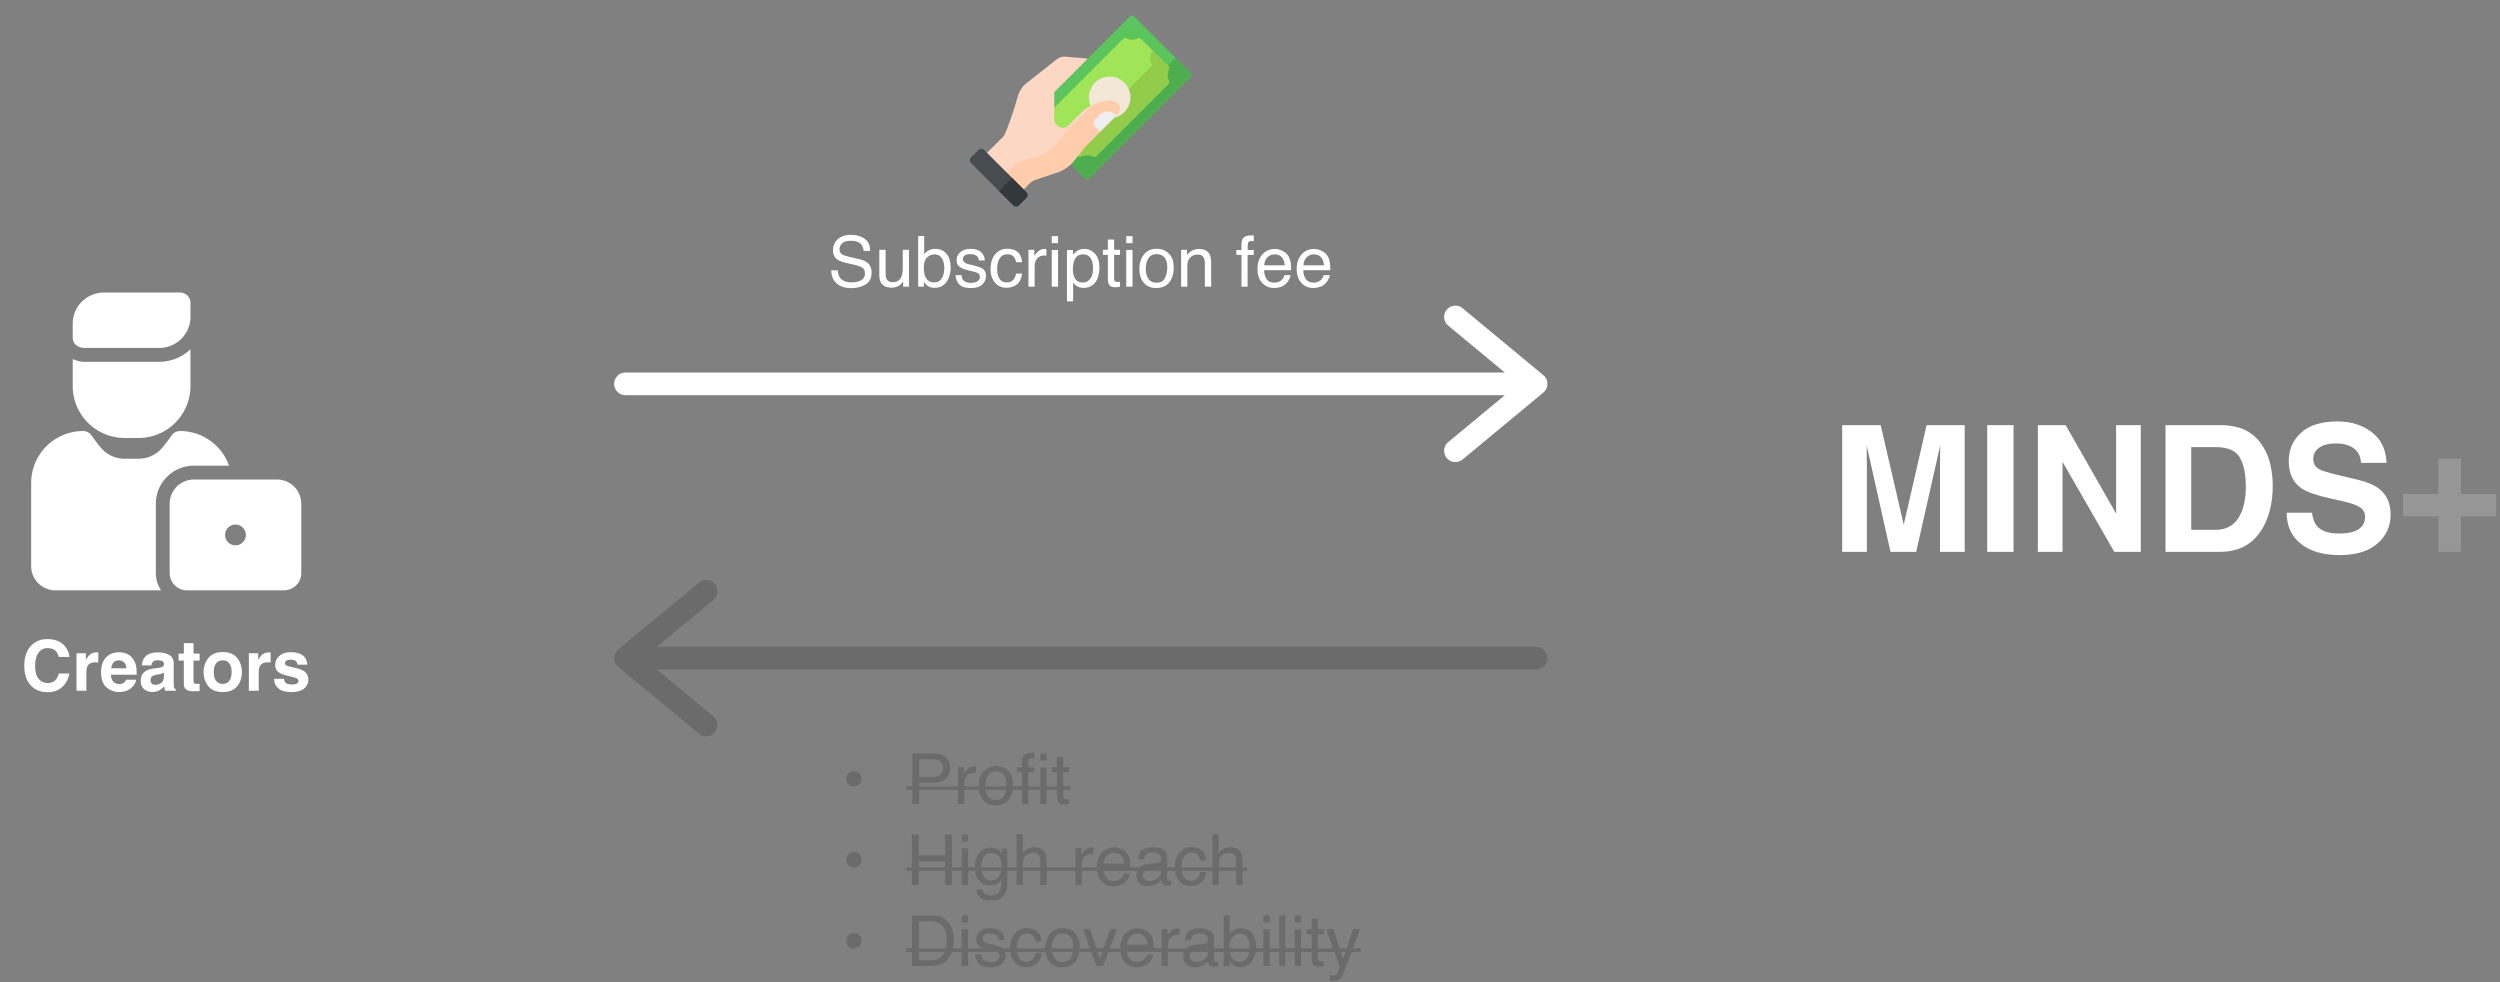
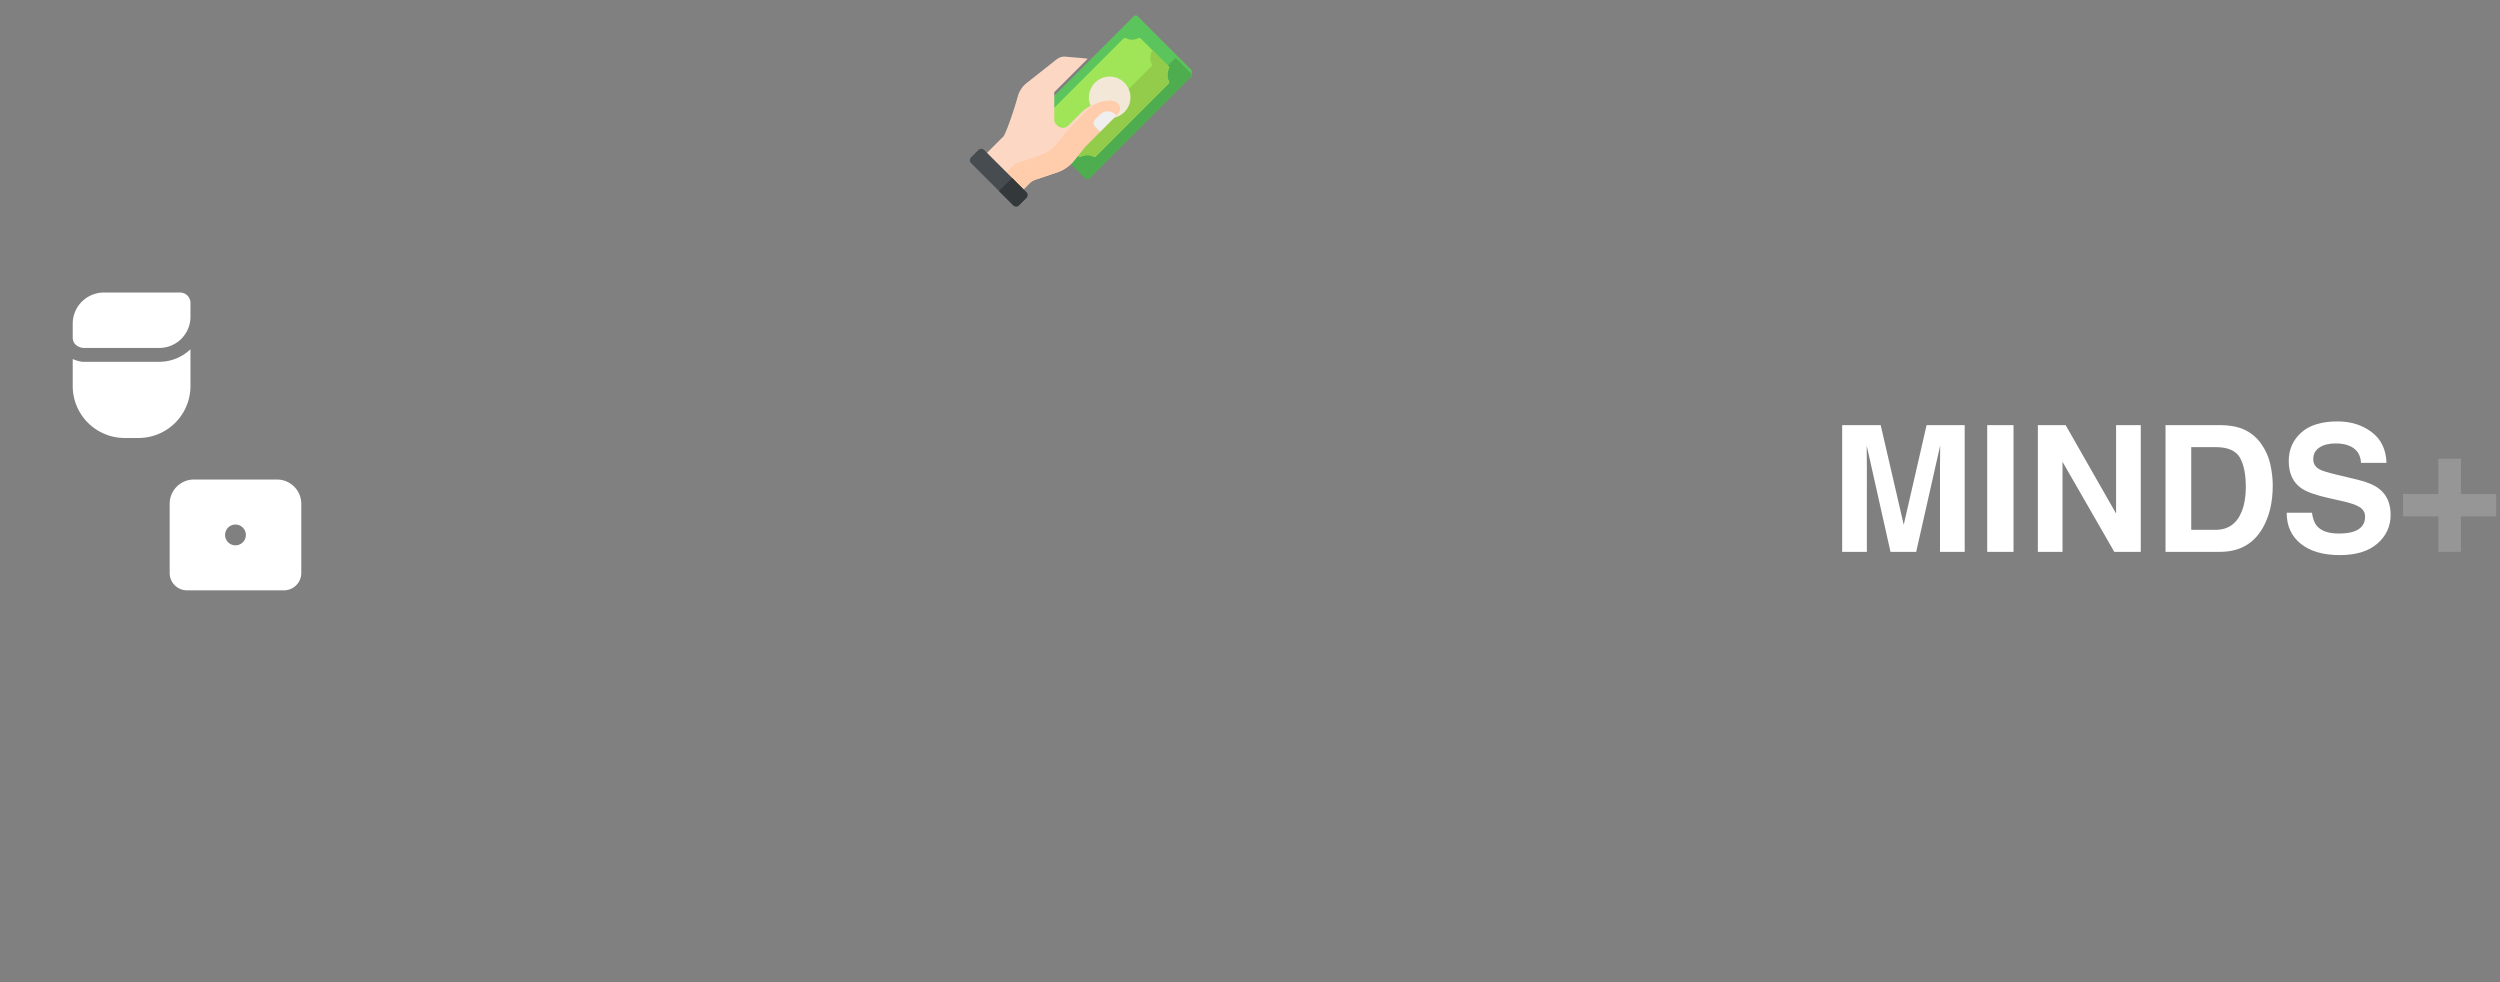
<svg xmlns="http://www.w3.org/2000/svg" width="7099" height="2789" fill="none">
  <rect width="100%" height="100%" fill="#808080" stroke="none" />
  <path fill="#fff" fill-rule="evenodd" d="M855.501 1430.5c0-38-30.798-68.83-68.834-68.83h-236c-38.035 0-68.833 30.83-68.833 68.83v196.67c0 27.14 22.027 49.16 49.167 49.16h275.333c27.14 0 49.167-22.02 49.167-49.16V1430.5zm-186.834 59c16.284 0 29.5 13.22 29.5 29.5s-13.216 29.5-29.5 29.5-29.5-13.22-29.5-29.5 13.216-29.5 29.5-29.5zM540.833 860.167c0-16.284-13.216-29.5-29.5-29.5H295a88.479 88.479 0 0 0-62.579 25.92 88.48 88.48 0 0 0-25.921 62.58v38.782C206.5 985.601 236 988 236 988h216.333a88.48 88.48 0 0 0 62.58-25.921 88.479 88.479 0 0 0 25.92-62.579v-39.333zm0 131.57c-23.796 22.813-55.499 35.593-88.5 35.593H236c-1.062 0-2.124-.04-3.186-.11 0 0-12.351-1.26-26.314-7.75v76.7a147.59 147.59 0 0 0 43.188 104.31c27.691 27.65 65.175 43.19 104.312 43.19h39.333c39.137 0 76.622-15.54 104.312-43.19a147.586 147.586 0 0 0 43.188-104.31V991.737z" clip-rule="evenodd" />
-   <path fill="#fff" fill-rule="evenodd" d="M457.407 1676.33c-9.4-14.08-14.907-30.95-14.907-49.16V1430.5c0-59.75 48.419-108.17 108.167-108.17h99.71c-7.238-20.53-19.038-39.41-34.732-55.14-27.69-27.65-65.175-43.19-104.312-43.19a29.492 29.492 0 0 0-24.19 12.63s-19.824 28.71-31.23 40.12a88.516 88.516 0 0 1-62.58 25.92H354a88.512 88.512 0 0 1-62.579-25.92c-11.407-11.41-31.231-40.12-31.231-40.12A29.49 29.49 0 0 0 236 1224c-39.137 0-76.621 15.54-104.312 43.19-27.651 27.69-43.188 65.17-43.188 104.31v236c0 38.04 30.837 68.83 68.833 68.83h300.074z" clip-rule="evenodd" />
-   <path fill="#fff" d="M176.797 1950.76c-10.742 9.83-24.479 14.74-41.211 14.74-20.703 0-36.98-6.64-48.828-19.92-11.85-13.34-17.774-31.64-17.774-54.88 0-25.13 6.739-44.5 20.215-58.11 11.719-11.85 26.628-17.77 44.727-17.77 24.219 0 41.927 7.94 53.125 23.83 6.185 8.92 9.505 17.87 9.961 26.85h-30.078c-1.954-6.9-4.46-12.11-7.52-15.62-5.469-6.25-13.574-9.38-24.316-9.38-10.938 0-19.564 4.43-25.879 13.29-6.315 8.78-9.473 21.25-9.473 37.4 0 16.14 3.32 28.25 9.961 36.33 6.706 8 15.202 12.01 25.488 12.01 10.547 0 18.588-3.45 24.121-10.35 3.06-3.72 5.599-9.28 7.618-16.7h29.785c-2.604 15.69-9.245 28.45-19.922 38.28zm94.238-70.02c-11.198 0-18.717 3.64-22.558 10.94-2.149 4.1-3.223 10.41-3.223 18.94v50.88h-28.027v-106.45h26.562v18.56c4.297-7.1 8.04-11.95 11.231-14.55 5.208-4.36 11.979-6.54 20.312-6.54.521 0 .944.03 1.27.09.39 0 1.204.04 2.441.1v28.52a68.56 68.56 0 0 0-4.688-.39 66.78 66.78 0 0 0-3.32-.1zm115.527 49.51c-.716 6.32-4.003 12.73-9.863 19.24-9.114 10.35-21.875 15.53-38.281 15.53-13.542 0-25.488-4.37-35.84-13.09-10.351-8.72-15.527-22.92-15.527-42.58 0-18.42 4.655-32.55 13.965-42.38 9.375-9.83 21.517-14.75 36.425-14.75 8.855 0 16.83 1.66 23.926 4.98 7.097 3.32 12.956 8.56 17.578 15.73 4.167 6.31 6.869 13.64 8.106 21.97.716 4.88 1.009 11.91.879 21.09h-72.852c.391 10.68 3.744 18.17 10.059 22.46 3.841 2.67 8.463 4.01 13.867 4.01 5.729 0 10.384-1.63 13.965-4.89 1.953-1.75 3.678-4.19 5.176-7.32h28.417zm-27.539-32.62c-.455-7.35-2.701-12.92-6.738-16.7-3.971-3.84-8.919-5.76-14.844-5.76-6.445 0-11.458 2.02-15.039 6.06-3.515 4.03-5.729 9.5-6.64 16.4h43.261zm51.758-31.05c7.357-9.38 19.987-14.06 37.891-14.06 11.654 0 22.005 2.31 31.055 6.93 9.049 4.62 13.574 13.35 13.574 26.17v48.83c0 3.38.065 7.49.195 12.3.195 3.65.749 6.12 1.66 7.43.912 1.3 2.279 2.37 4.102 3.22v4.1h-30.274c-.846-2.15-1.432-4.17-1.757-6.05-.326-1.89-.586-4.04-.782-6.45-3.841 4.17-8.268 7.71-13.281 10.64-5.99 3.46-12.76 5.18-20.312 5.18-9.636 0-17.611-2.73-23.926-8.2-6.25-5.54-9.375-13.35-9.375-23.44 0-13.09 5.045-22.56 15.137-28.42 5.533-3.19 13.671-5.47 24.414-6.83l9.472-1.18c5.143-.65 8.822-1.46 11.035-2.44 3.972-1.69 5.957-4.33 5.957-7.91 0-4.36-1.53-7.35-4.589-8.98-2.995-1.69-7.422-2.54-13.282-2.54-6.575 0-11.23 1.63-13.965 4.88-1.953 2.41-3.255 5.67-3.906 9.77h-26.855c.586-9.31 3.19-16.96 7.812-22.95zm20.703 74.8c2.605 2.15 5.795 3.23 9.571 3.23 5.989 0 11.491-1.76 16.504-5.28 5.078-3.51 7.714-9.93 7.91-19.24v-10.35a32.213 32.213 0 0 1-5.371 2.74c-1.758.65-4.2 1.27-7.325 1.85l-6.25 1.17c-5.859 1.05-10.058 2.32-12.597 3.81-4.297 2.54-6.446 6.48-6.446 11.82 0 4.75 1.335 8.17 4.004 10.25zm135.352.3v20.8l-13.184.48c-13.151.46-22.135-1.82-26.953-6.83-3.125-3.19-4.687-8.11-4.687-14.75v-65.52h-14.844v-19.83h14.844v-29.69h27.539v29.69h17.285v19.83h-17.285v56.25c0 4.36.553 7.09 1.66 8.2 1.107 1.04 4.492 1.56 10.156 1.56h2.637c.976-.06 1.92-.13 2.832-.19zm106.641-73.15c8.984 11.26 13.476 24.58 13.476 39.94 0 15.63-4.492 29.01-13.476 40.14-8.985 11.07-22.624 16.6-40.918 16.6-18.295 0-31.934-5.53-40.918-16.6-8.985-11.13-13.477-24.51-13.477-40.14 0-15.36 4.492-28.68 13.477-39.94 8.984-11.26 22.623-16.89 40.918-16.89 18.294 0 31.933 5.63 40.918 16.89zm-41.016 6.64c-8.138 0-14.421 2.9-18.848 8.69-4.362 5.73-6.543 13.94-6.543 24.61 0 10.68 2.181 18.92 6.543 24.71 4.427 5.79 10.71 8.69 18.848 8.69 8.138 0 14.388-2.9 18.75-8.69 4.362-5.79 6.543-14.03 6.543-24.71 0-10.67-2.181-18.88-6.543-24.61-4.362-5.79-10.612-8.69-18.75-8.69zm128.027 5.57c-11.198 0-18.717 3.64-22.558 10.94-2.149 4.1-3.223 10.41-3.223 18.94v50.88H706.68v-106.45h26.562v18.56c4.297-7.1 8.041-11.95 11.231-14.55 5.208-4.36 11.979-6.54 20.312-6.54.521 0 .944.03 1.27.09.39 0 1.204.04 2.441.1v28.52c-1.758-.2-3.32-.33-4.687-.39-1.368-.07-2.474-.1-3.321-.1zm97.754-20.8c8.334 5.34 13.119 14.52 14.356 27.54h-27.832c-.391-3.58-1.4-6.42-3.028-8.5-3.06-3.78-8.268-5.66-15.625-5.66-6.054 0-10.384.94-12.988 2.83-2.539 1.89-3.809 4.1-3.809 6.64 0 3.19 1.368 5.5 4.102 6.93 2.734 1.5 12.402 4.07 29.004 7.72 11.068 2.6 19.368 6.54 24.902 11.81 5.469 5.34 8.203 12.02 8.203 20.02 0 10.55-3.938 19.18-11.816 25.88-7.813 6.64-19.922 9.96-36.328 9.96-16.732 0-29.102-3.51-37.11-10.54-7.942-7.1-11.914-16.12-11.914-27.05h28.223c.586 4.94 1.856 8.46 3.809 10.54 3.45 3.71 9.83 5.57 19.14 5.57 5.469 0 9.798-.81 12.989-2.44 3.255-1.63 4.882-4.07 4.882-7.33 0-3.12-1.302-5.5-3.906-7.13-2.604-1.62-12.272-4.42-29.004-8.39-12.044-3-20.54-6.74-25.488-11.23-4.948-4.43-7.422-10.81-7.422-19.15 0-9.83 3.841-18.26 11.523-25.29 7.748-7.09 18.62-10.64 32.618-10.64 13.281 0 24.121 2.63 32.519 7.91z" />
  <g clip-path="url(#a)">
-     <path fill="#5CC45C" d="m3381.9 217.952-289.49 289.486a7.175 7.175 0 0 1-10.15 0l-162.07-162.069a7.17 7.17 0 0 1 0-10.155l289.48-289.486a7.187 7.187 0 0 1 10.16 0l162.07 162.069a7.188 7.188 0 0 1 0 10.155z" />
+     <path fill="#5CC45C" d="m3381.9 217.952-289.49 289.486l-162.07-162.069a7.17 7.17 0 0 1 0-10.155l289.48-289.486a7.187 7.187 0 0 1 10.16 0l162.07 162.069a7.188 7.188 0 0 1 0 10.155z" />
    <path fill="#4EAD4E" d="m3381.9 207.797-43.66-43.657-299.64 299.641 43.66 43.657a7.175 7.175 0 0 0 10.15 0l289.49-289.486a7.188 7.188 0 0 0 0-10.155z" />
    <path fill="#A0E557" d="M2982.4 359.088c6.31-11.686 6.31-25.905 0-37.592-.85-1.569-.61-3.5.65-4.761l208.14-208.14c1.27-1.261 3.2-1.506 4.77-.657 11.68 6.316 25.9 6.316 37.59-.001 1.57-.848 3.5-.603 4.76.657l80.72 80.722c1.26 1.261 1.51 3.192.66 4.761-6.32 11.687-6.32 25.905 0 37.592.85 1.569.6 3.499-.66 4.761l-208.14 208.141c-1.26 1.261-3.19 1.506-4.76.658-11.69-6.316-25.91-6.316-37.59 0-1.57.848-3.5.603-4.76-.658l-80.73-80.723c-1.26-1.261-1.5-3.193-.65-4.76z" />
    <path fill="#93CC4A" d="M3319.69 231.669c-6.32-11.687-6.32-25.905 0-37.592.84-1.569.6-3.5-.66-4.761l-46.48-46.48c-8.35 12.968-8.35 29.783 0 42.751l-212.51 212.504c-12.96-8.349-29.78-8.347-42.75 0l46.48 46.48c1.27 1.261 3.2 1.505 4.77.657 11.68-6.315 25.9-6.316 37.59.001 1.57.848 3.5.603 4.76-.658l208.14-208.141c1.26-1.26 1.5-3.192.66-4.761z" />
    <path fill="#F3E8D7" d="M3192.79 318.325c23.05-23.056 23.05-60.436 0-83.492-23.06-23.055-60.44-23.055-83.49 0-23.06 23.056-23.06 60.436 0 83.492 23.05 23.055 60.43 23.055 83.49 0z" />
    <path fill="#FCD7C3" d="m3081.03 416.775 89.08-89.073c10.26-10.264 14.62-22.542 4.36-32.807-16.18-20.09-75.23-3.979-103.25 24.035-13.58 13.582-29.01 29.01-37.51 37.517-4.16 4.162-9.8 6.499-15.75 6.499h-.31c-9.83 0-21.34-9.516-23.87-19.012l-.01-82.306 14.7-14.698 16.15-16.148 64.14-64.137c-26.39-2.957-52.63-4.557-62.81-5.776-11.31-1.356-20.96 3.715-29.75 10.979l-82.1 64.777a73.328 73.328 0 0 0-23.95 37.002c-8.96 32.469-27.84 89.904-39.83 112.744l-59.86 59.865 103.64 103.642 28.83-28.825a45.365 45.365 0 0 1 19.47-11.511l60.2-20.271a104.287 104.287 0 0 0 47.96-33.959l30.47-38.537z" />
    <path fill="#FFCDAC" d="m3050.56 455.312 30.47-38.536 89.08-89.073c10.26-10.264 14.62-22.542 4.36-32.806-5.95-7.386-17.69-9.877-31.55-8.685-20.31 1.746-39.23 11.029-53.64 25.44l-56.69 56.685-30.47 38.536a104.238 104.238 0 0 1-47.96 33.96l-60.2 20.27a45.375 45.375 0 0 0-19.47 11.511l-28.83 28.825 48.44 48.439 28.83-28.825a45.365 45.365 0 0 1 19.47-11.511l60.2-20.271a104.302 104.302 0 0 0 47.96-33.959z" />
    <path fill="#464C50" d="m2877.29 583.042-119.96-119.958c-4.44-4.445-4.44-11.652 0-16.098l21.11-21.11c4.45-4.445 11.66-4.445 16.1 0l119.96 119.957c4.45 4.446 4.45 11.653 0 16.099l-21.11 21.108c-4.45 4.447-11.65 4.447-16.1.002z" />
    <path fill="#33393A" d="m2914.5 545.833-40.69-40.685-37.2 37.208 40.68 40.686c4.45 4.445 11.65 4.445 16.1 0l21.11-21.109c4.44-4.446 4.44-11.654 0-16.1z" />
    <path fill="#EFEFEF" d="M3166.58 324.929c-11.82-11.822-30.98-11.822-42.8 0l-13.45 13.449c-6.09 6.085-6.09 15.951 0 22.037l13.53 13.533 45.87-45.872-3.15-3.147z" />
  </g>
-   <path fill="#fff" d="M2378.93 767.711c.46 8.138 2.38 14.746 5.76 19.824 6.45 9.505 17.81 14.258 34.08 14.258 7.3 0 13.94-1.042 19.93-3.125 11.58-4.036 17.38-11.263 17.38-21.68 0-7.812-2.44-13.379-7.33-16.699-4.94-3.255-12.69-6.087-23.24-8.496l-19.43-4.395c-12.7-2.864-21.68-6.022-26.96-9.472-9.11-5.99-13.67-14.942-13.67-26.856 0-12.89 4.46-23.47 13.38-31.738 8.92-8.268 21.55-12.402 37.89-12.402 15.04 0 27.8 3.646 38.28 10.937 10.55 7.227 15.82 18.815 15.82 34.766h-18.26c-.97-7.682-3.06-13.574-6.25-17.676-5.92-7.487-15.98-11.23-30.17-11.23-11.46 0-19.7 2.408-24.71 7.226-5.01 4.818-7.52 10.417-7.52 16.797 0 7.031 2.93 12.174 8.79 15.43 3.84 2.083 12.53 4.687 26.07 7.812l20.12 4.59c9.7 2.214 17.19 5.241 22.46 9.082 9.12 6.706 13.67 16.439 13.67 29.199 0 15.886-5.79 27.246-17.38 34.082-11.52 6.836-24.93 10.254-40.23 10.254-17.84 0-31.81-4.557-41.9-13.672-10.09-9.049-15.04-21.321-14.84-36.816h18.26zm135.94-58.301v69.434c0 5.338.84 9.7 2.54 13.086 3.12 6.25 8.95 9.375 17.48 9.375 12.24 0 20.57-5.469 25-16.407 2.41-5.859 3.61-13.899 3.61-24.121V709.41h17.58V814h-16.6l.19-15.43c-2.28 3.972-5.11 7.325-8.49 10.059-6.71 5.469-14.85 8.203-24.42 8.203-14.91 0-25.06-4.98-30.47-14.941-2.93-5.339-4.39-12.468-4.39-21.387V709.41h17.97zm92.38-39.355h17.09v52.05c3.84-5.013 8.43-8.821 13.77-11.425 5.34-2.67 11.13-4.004 17.38-4.004 13.02 0 23.57 4.492 31.64 13.476 8.14 8.92 12.21 22.103 12.21 39.551 0 16.537-4 30.274-12.01 41.211-8.01 10.938-19.11 16.406-33.3 16.406-7.95 0-14.65-1.92-20.12-5.761-3.26-2.279-6.74-5.925-10.45-10.938V814h-16.21V670.055zm45.7 131.738c9.51 0 16.6-3.776 21.29-11.328 4.75-7.552 7.13-17.513 7.13-29.883 0-11.003-2.38-20.117-7.13-27.344-4.69-7.226-11.62-10.84-20.8-10.84-8.01 0-15.04 2.963-21.09 8.887-5.99 5.925-8.99 15.69-8.99 29.297 0 9.831 1.24 17.806 3.71 23.926 4.63 11.523 13.25 17.285 25.88 17.285zm77.44-20.605c.53 5.859 1.99 10.351 4.4 13.476 4.43 5.664 12.11 8.496 23.05 8.496 6.51 0 12.24-1.4 17.18-4.199 4.95-2.865 7.43-7.259 7.43-13.184 0-4.492-1.99-7.91-5.96-10.254-2.54-1.432-7.55-3.092-15.04-4.98l-13.97-3.516c-8.91-2.213-15.49-4.687-19.72-7.422-7.55-4.752-11.33-11.328-11.33-19.726 0-9.896 3.55-17.904 10.64-24.024 7.17-6.119 16.77-9.179 28.81-9.179 15.76 0 27.12 4.622 34.08 13.867 4.37 5.859 6.48 12.174 6.35 18.945h-16.6c-.32-3.971-1.72-7.584-4.2-10.84-4.03-4.622-11.03-6.933-20.99-6.933-6.64 0-11.69 1.269-15.14 3.808-3.39 2.539-5.08 5.892-5.08 10.059 0 4.557 2.25 8.203 6.74 10.938 2.6 1.627 6.44 3.059 11.52 4.296l11.62 2.832c12.63 3.06 21.1 6.023 25.39 8.887 6.84 4.492 10.26 11.556 10.26 21.192 0 9.309-3.55 17.35-10.65 24.121-7.03 6.77-17.77 10.156-32.22 10.156-15.56 0-26.6-3.516-33.11-10.547-6.44-7.096-9.89-15.853-10.35-26.269h16.89zm129.89-74.805c11.78 0 21.35 2.864 28.71 8.594 7.42 5.729 11.88 15.592 13.38 29.589h-17.09c-1.04-6.445-3.42-11.783-7.13-16.015-3.71-4.297-9.67-6.446-17.87-6.446-11.2 0-19.21 5.469-24.03 16.407-3.12 7.096-4.68 15.853-4.68 26.269 0 10.482 2.21 19.304 6.64 26.465 4.42 7.162 11.39 10.742 20.9 10.742 7.29 0 13.05-2.213 17.28-6.64 4.3-4.493 7.26-10.612 8.89-18.36h17.09c-1.96 13.867-6.84 24.024-14.65 30.469-7.81 6.38-17.81 9.57-29.98 9.57-13.67 0-24.58-4.98-32.72-14.941-8.13-10.026-12.2-22.526-12.2-37.5 0-18.359 4.46-32.65 13.38-42.871 8.91-10.222 20.28-15.332 34.08-15.332zm60.15 3.027h16.7v18.067c1.37-3.516 4.72-7.78 10.06-12.793 5.34-5.079 11.49-7.618 18.46-7.618.32 0 .88.033 1.66.098.78.065 2.11.195 4 .391v18.554a26.055 26.055 0 0 0-2.93-.39c-.84-.065-1.79-.098-2.83-.098-8.85 0-15.66 2.865-20.41 8.594-4.75 5.664-7.13 12.207-7.13 19.629V814h-17.58V709.41zm66.12.488h17.87V814h-17.87V709.898zm0-39.355h17.87v19.922h-17.87v-19.922zm88.67 131.641c8.2 0 15.01-3.418 20.41-10.254 5.47-6.901 8.2-17.188 8.2-30.86 0-8.333-1.2-15.494-3.61-21.484-4.56-11.524-12.89-17.285-25-17.285-12.18 0-20.51 6.087-25 18.261-2.41 6.511-3.61 14.779-3.61 24.805 0 8.073 1.2 14.942 3.61 20.606 4.56 10.807 12.89 16.211 25 16.211zm-45.51-92.286h17.09v13.868c3.52-4.753 7.36-8.431 11.52-11.036 5.93-3.906 12.89-5.859 20.9-5.859 11.85 0 21.91 4.557 30.18 13.672 8.27 9.049 12.4 22.005 12.4 38.867 0 22.787-5.96 39.063-17.87 48.828-7.55 6.185-16.34 9.278-26.37 9.278-7.88 0-14.48-1.726-19.82-5.176-3.13-1.953-6.61-5.306-10.45-10.059v53.418h-17.58V709.898zm116.21-29.687h17.78v29.199h16.69v14.356h-16.69v68.261c0 3.646 1.23 6.088 3.71 7.325 1.36.716 3.64 1.074 6.83 1.074h2.74c.97-.065 2.11-.163 3.41-.293V814a38.991 38.991 0 0 1-6.34 1.27c-2.15.26-4.5.39-7.03.39-8.21 0-13.77-2.083-16.7-6.25-2.93-4.232-4.4-9.7-4.4-16.406v-69.238h-14.16V709.41h14.16v-29.199zm52.15 29.687h17.87V814h-17.87V709.898zm0-39.355h17.87v19.922h-17.87v-19.922zm86.04 132.129c11.65 0 19.62-4.395 23.92-13.184 4.36-8.854 6.54-18.685 6.54-29.492 0-9.766-1.56-17.708-4.68-23.828-4.95-9.635-13.48-14.453-25.59-14.453-10.74 0-18.55 4.101-23.44 12.305-4.88 8.203-7.32 18.098-7.32 29.687 0 11.133 2.44 20.41 7.32 27.832 4.89 7.422 12.63 11.133 23.25 11.133zm.68-96.289c13.48 0 24.87 4.492 34.18 13.476 9.31 8.985 13.96 22.201 13.96 39.649 0 16.862-4.1 30.794-12.3 41.797-8.2 11.002-20.93 16.504-38.18 16.504-14.39 0-25.82-4.851-34.28-14.551-8.47-9.766-12.7-22.852-12.7-39.258 0-17.578 4.46-31.576 13.38-41.992 8.92-10.417 20.9-15.625 35.94-15.625zm69.14 3.027h16.7v14.844c4.95-6.12 10.19-10.514 15.72-13.184 5.54-2.669 11.69-4.004 18.46-4.004 14.84 0 24.87 5.176 30.08 15.528 2.86 5.664 4.29 13.769 4.29 24.316V814h-17.87v-65.918c0-6.38-.94-11.523-2.83-15.43-3.12-6.51-8.79-9.765-16.99-9.765-4.17 0-7.59.423-10.26 1.269-4.81 1.433-9.05 4.297-12.69 8.594-2.93 3.451-4.85 7.031-5.76 10.742-.85 3.646-1.27 8.887-1.27 15.723V814h-17.58V709.41zm171.39-15.918c.26-7.291 1.53-12.63 3.8-16.015 4.11-5.99 12.02-8.985 23.74-8.985 1.1 0 2.24.033 3.41.098 1.18.065 2.51.163 4.01.293v16.015c-1.83-.13-3.16-.195-4.01-.195-.78-.065-1.53-.098-2.24-.098-5.34 0-8.53 1.4-9.57 4.2-1.04 2.734-1.57 9.765-1.57 21.093h17.39v13.868h-17.58V814h-17.38v-90.234h-14.55v-13.868h14.55v-16.406zm94.82 13.574c7.42 0 14.62 1.758 21.58 5.274 6.97 3.45 12.27 7.943 15.92 13.476 3.52 5.274 5.86 11.426 7.03 18.457 1.04 4.818 1.56 12.5 1.56 23.047h-76.66c.33 10.612 2.84 19.141 7.52 25.586 4.69 6.38 11.95 9.571 21.78 9.571 9.18 0 16.51-3.028 21.97-9.082 3.13-3.516 5.34-7.585 6.64-12.207h17.29c-.46 3.841-1.99 8.138-4.59 12.89-2.54 4.688-5.4 8.529-8.59 11.524-5.34 5.208-11.95 8.724-19.83 10.546-4.23 1.042-9.02 1.563-14.35 1.563-13.02 0-24.06-4.72-33.11-14.16-9.05-9.505-13.57-22.787-13.57-39.844 0-16.797 4.55-30.436 13.67-40.918 9.11-10.482 21.03-15.723 35.74-15.723zm28.03 46.289c-.72-7.617-2.38-13.704-4.98-18.261-4.82-8.464-12.86-12.696-24.12-12.696-8.08 0-14.85 2.93-20.32 8.79-5.46 5.794-8.36 13.183-8.69 22.167h58.11zm83.3-46.289c7.42 0 14.61 1.758 21.58 5.274 6.97 3.45 12.27 7.943 15.92 13.476 3.51 5.274 5.86 11.426 7.03 18.457 1.04 4.818 1.56 12.5 1.56 23.047h-76.66c.33 10.612 2.83 19.141 7.52 25.586 4.69 6.38 11.95 9.571 21.78 9.571 9.18 0 16.5-3.028 21.97-9.082 3.13-3.516 5.34-7.585 6.64-12.207h17.29c-.46 3.841-1.99 8.138-4.59 12.89-2.54 4.688-5.41 8.529-8.6 11.524-5.33 5.208-11.94 8.724-19.82 10.546-4.23 1.042-9.02 1.563-14.36 1.563-13.02 0-24.05-4.72-33.1-14.16-9.05-9.505-13.58-22.787-13.58-39.844 0-16.797 4.56-30.436 13.68-40.918 9.11-10.482 21.03-15.723 35.74-15.723zm28.03 46.289c-.72-7.617-2.38-13.704-4.98-18.261-4.82-8.464-12.86-12.696-24.13-12.696-8.07 0-14.84 2.93-20.31 8.79-5.47 5.794-8.36 13.183-8.69 22.167h58.11zm393.76 121.998 229.2 189.907c7.42 6.05 11.54 15.12 11.54 24.74s-4.12 18.69-11.54 24.74l-229.2 189.91c-13.74 11.27-33.8 9.34-45.07-4.13-11.27-13.74-9.35-33.8 4.12-45.07l160.77-133.29H1776.15c-17.58 0-32.15-14.3-32.15-32.16 0-17.59 14.29-32.16 32.15-32.16h2496.93l-160.77-133.292c-7.7-6.321-11.54-15.39-11.54-24.735 0-7.146 2.47-14.566 7.42-20.338 11.27-13.467 31.6-15.391 45.07-4.122z" />
-   <path fill="#6B6B6B" d="m1984.76 1654.35-229.22 189.91c-7.42 6.05-11.54 15.12-11.54 24.74s4.12 18.69 11.54 24.74l229.22 189.91c13.74 11.27 33.8 9.34 45.07-4.13 11.27-13.74 9.34-33.8-4.12-45.07l-160.78-133.29h2497.08c17.59 0 32.15-14.3 32.15-32.16 0-17.59-14.29-32.16-32.15-32.16H1864.93l160.78-133.29c7.69-6.32 11.54-15.39 11.54-24.74 0-7.14-2.47-14.56-7.42-20.33-11.27-13.47-31.61-15.4-45.07-4.13zm461.48 556.97c0 6.25-2.05 11.43-6.15 15.53-4.04 4.1-9.18 6.15-15.43 6.15s-11.43-2.05-15.53-6.15c-4.04-4.1-6.06-9.28-6.06-15.53s2.02-11.39 6.06-15.43c4.1-4.04 9.28-6.05 15.53-6.05s11.39 2.01 15.43 6.05c4.1 4.04 6.15 9.18 6.15 15.43zm144.43-71.78h64.55c12.76 0 23.05 3.62 30.86 10.84 7.81 7.16 11.72 17.26 11.72 30.28 0 11.19-3.48 20.96-10.45 29.29-6.96 8.27-17.67 12.41-32.13 12.41h-45.11V2283h-19.44v-143.46zm87.5 41.21c0-10.54-3.9-17.7-11.72-21.48-4.29-2.02-10.19-3.03-17.67-3.03h-38.67v49.71h38.67c8.72 0 15.79-1.86 21.19-5.57 5.47-3.71 8.2-10.25 8.2-19.63zm42.19-2.34h16.7v18.07c1.37-3.52 4.72-7.78 10.06-12.8 5.34-5.07 11.49-7.61 18.45-7.61.33 0 .88.03 1.66.09.79.07 2.12.2 4.01.39v18.56c-1.04-.2-2.02-.33-2.93-.39-.85-.07-1.79-.1-2.83-.1-8.86 0-15.66 2.87-20.41 8.59-4.76 5.67-7.13 12.21-7.13 19.63V2283h-17.58v-104.59zm107.62 93.26c11.65 0 19.63-4.39 23.92-13.18 4.36-8.86 6.55-18.69 6.55-29.49 0-9.77-1.57-17.71-4.69-23.83-4.95-9.64-13.48-14.46-25.59-14.46-10.74 0-18.55 4.11-23.44 12.31-4.88 8.2-7.32 18.1-7.32 29.69 0 11.13 2.44 20.41 7.32 27.83 4.89 7.42 12.63 11.13 23.25 11.13zm.68-96.29c13.48 0 24.87 4.5 34.18 13.48 9.31 8.98 13.96 22.2 13.96 39.65 0 16.86-4.1 30.79-12.3 41.79-8.2 11.01-20.93 16.51-38.18 16.51-14.39 0-25.82-4.85-34.28-14.55-8.46-9.77-12.7-22.85-12.7-39.26 0-17.58 4.46-31.58 13.38-41.99 8.92-10.42 20.9-15.63 35.94-15.63zm73.54-12.89c.26-7.29 1.53-12.63 3.8-16.01 4.11-5.99 12.02-8.99 23.73-8.99 1.11 0 2.25.03 3.42.1 1.17.06 2.51.16 4.01.29v16.02c-1.83-.13-3.16-.2-4.01-.2-.78-.06-1.53-.09-2.24-.09-5.34 0-8.53 1.4-9.57 4.19-1.05 2.74-1.57 9.77-1.57 21.1h17.39v13.87h-17.58V2283h-17.38v-90.23h-14.56v-13.87h14.56v-16.41zm51.85-3.03v-19.92h17.58v19.92h-17.58zm0 19.44h17.58V2283h-17.58v-104.1zm47.27-29.69h17.77v29.2h16.7v14.36h-16.7v68.26c0 3.64 1.24 6.08 3.71 7.32 1.37.72 3.65 1.08 6.84 1.08h2.73c.98-.07 2.12-.17 3.42-.3V2283c-2.02.59-4.14 1.01-6.35 1.27-2.15.26-4.49.39-7.03.39-8.2 0-13.77-2.08-16.7-6.25-2.93-4.23-4.39-9.7-4.39-16.41v-69.23h-14.16v-14.36h14.16v-29.2zm-555.08 292.11c0 6.25-2.05 11.43-6.15 15.53-4.04 4.1-9.18 6.15-15.43 6.15s-11.43-2.05-15.53-6.15c-4.04-4.1-6.06-9.28-6.06-15.53s2.02-11.39 6.06-15.43c4.1-4.04 9.28-6.05 15.53-6.05s11.39 2.01 15.43 6.05c4.1 4.04 6.15 9.18 6.15 15.43zm143.06-71.78h19.63v59.28h74.61v-59.28h19.63V2513h-19.63v-67.09h-74.61V2513h-19.63v-143.46zm141.7 39.36h17.88V2513H2731v-104.1zm0-39.36h17.88v19.92H2731v-19.92zm81.45 37.01c8.2 0 15.36 2.02 21.48 6.06 3.32 2.28 6.71 5.6 10.16 9.96v-13.18h16.21v95.11c0 13.29-1.95 23.77-5.86 31.45-7.29 14.19-21.06 21.29-41.31 21.29-11.26 0-20.73-2.54-28.42-7.62-7.68-5.01-11.97-12.89-12.89-23.63h17.88c.84 4.69 2.53 8.3 5.07 10.84 3.97 3.9 10.22 5.86 18.75 5.86 13.48 0 22.3-4.76 26.47-14.26 2.47-5.6 3.61-15.59 3.42-29.98-3.52 5.34-7.75 9.31-12.7 11.91-4.95 2.61-11.49 3.91-19.63 3.91-11.33 0-21.25-4-29.78-12.01-8.47-8.08-12.7-21.39-12.7-39.94 0-17.52 4.27-31.19 12.79-41.02 8.6-9.83 18.95-14.75 31.06-14.75zm31.64 53.72c0-12.96-2.67-22.56-8.01-28.81s-12.14-9.38-20.41-9.38c-12.37 0-20.83 5.8-25.39 17.38-2.41 6.19-3.61 14.3-3.61 24.32 0 11.79 2.37 20.77 7.13 26.95 4.81 6.12 11.26 9.18 19.33 9.18 12.63 0 21.52-5.69 26.66-17.09 2.87-6.44 4.3-13.96 4.3-22.55zm42.77-91.22h17.58v53.52c4.17-5.27 7.91-8.98 11.23-11.13 5.67-3.71 12.73-5.57 21.19-5.57 15.17 0 25.46 5.31 30.86 15.92 2.93 5.79 4.4 13.83 4.4 24.12V2513h-18.07v-65.92c0-7.68-.98-13.31-2.93-16.89-3.19-5.73-9.18-8.6-17.97-8.6-7.29 0-13.9 2.51-19.82 7.52-5.93 5.02-8.89 14.49-8.89 28.42V2513h-17.58v-143.95zm167.48 39.36h16.7v18.07c1.37-3.52 4.72-7.78 10.06-12.8 5.34-5.07 11.49-7.61 18.46-7.61.32 0 .88.03 1.66.09.78.07 2.11.2 4 .39v18.56c-1.04-.2-2.02-.33-2.93-.39-.84-.07-1.79-.1-2.83-.1-8.85 0-15.66 2.87-20.41 8.59-4.75 5.67-7.13 12.21-7.13 19.63V2513h-17.58v-104.59zm109.67-2.34c7.42 0 14.62 1.75 21.58 5.27 6.97 3.45 12.28 7.94 15.92 13.48 3.52 5.27 5.86 11.42 7.03 18.45 1.04 4.82 1.57 12.5 1.57 23.05h-76.66c.32 10.61 2.83 19.14 7.51 25.59 4.69 6.38 11.95 9.57 21.78 9.57 9.18 0 16.51-3.03 21.97-9.09 3.13-3.51 5.34-7.58 6.65-12.2h17.28c-.46 3.84-1.99 8.14-4.59 12.89-2.54 4.69-5.4 8.53-8.59 11.52-5.34 5.21-11.95 8.73-19.83 10.55-4.23 1.04-9.01 1.56-14.35 1.56-13.02 0-24.06-4.72-33.11-14.16-9.05-9.5-13.57-22.79-13.57-39.84 0-16.8 4.55-30.44 13.67-40.92 9.11-10.48 21.03-15.72 35.74-15.72zm28.03 46.29c-.72-7.62-2.38-13.71-4.98-18.27-4.82-8.46-12.86-12.69-24.12-12.69-8.08 0-14.85 2.93-20.32 8.79-5.46 5.79-8.36 13.18-8.69 22.17h58.11zm53.22 32.81c0 5.08 1.86 9.08 5.57 12.01 3.71 2.93 8.1 4.39 13.18 4.39 6.19 0 12.18-1.43 17.97-4.29 9.77-4.76 14.65-12.54 14.65-23.34v-14.16c-2.15 1.36-4.92 2.5-8.3 3.42-3.39.91-6.71 1.56-9.96 1.95l-10.65 1.37c-6.38.84-11.16 2.18-14.35 4-5.41 3.06-8.11 7.94-8.11 14.65zm42.58-35.55c4.04-.52 6.74-2.21 8.11-5.08.78-1.56 1.17-3.81 1.17-6.74 0-5.98-2.15-10.31-6.45-12.98-4.23-2.74-10.32-4.11-18.26-4.11-9.18 0-15.69 2.48-19.53 7.43-2.15 2.73-3.55 6.8-4.2 12.2h-16.41c.33-12.89 4.5-21.84 12.5-26.85 8.08-5.08 17.42-7.62 28.03-7.62 12.31 0 22.3 2.34 29.98 7.03 7.62 4.69 11.43 11.98 11.43 21.88v60.25c0 1.82.36 3.29 1.07 4.4.78 1.1 2.38 1.66 4.79 1.66.78 0 1.66-.04 2.63-.1.98-.13 2.02-.29 3.13-.49v12.99c-2.74.78-4.82 1.27-6.25 1.46-1.43.2-3.39.3-5.86.3-6.06 0-10.45-2.15-13.18-6.45-1.44-2.28-2.45-5.5-3.03-9.67-3.58 4.69-8.73 8.76-15.43 12.21-6.71 3.45-14.1 5.18-22.17 5.18-9.7 0-17.64-2.93-23.83-8.79-6.12-5.93-9.18-13.32-9.18-22.17 0-9.7 3.03-17.22 9.08-22.56 6.06-5.34 14-8.63 23.83-9.86l28.03-3.52zm95.61-44.24c11.78 0 21.35 2.87 28.71 8.6 7.42 5.73 11.88 15.59 13.38 29.59h-17.09c-1.05-6.45-3.42-11.79-7.13-16.02-3.71-4.3-9.67-6.44-17.87-6.44-11.2 0-19.21 5.46-24.03 16.4-3.12 7.1-4.69 15.85-4.69 26.27 0 10.48 2.22 19.3 6.65 26.47 4.42 7.16 11.39 10.74 20.89 10.74 7.3 0 13.06-2.22 17.29-6.64 4.3-4.49 7.26-10.61 8.89-18.36h17.09c-1.96 13.87-6.84 24.02-14.65 30.47-7.82 6.38-17.81 9.57-29.98 9.57-13.68 0-24.58-4.98-32.72-14.94-8.14-10.03-12.21-22.53-12.21-37.5 0-18.36 4.46-32.65 13.38-42.88 8.92-10.22 20.28-15.33 34.09-15.33zm59.66-36.33h17.58v53.52c4.17-5.27 7.91-8.98 11.23-11.13 5.67-3.71 12.73-5.57 21.19-5.57 15.17 0 25.46 5.31 30.86 15.92 2.93 5.79 4.4 13.83 4.4 24.12V2513h-18.07v-65.92c0-7.68-.98-13.31-2.93-16.89-3.19-5.73-9.18-8.6-17.97-8.6-7.29 0-13.9 2.51-19.82 7.52-5.93 5.02-8.89 14.49-8.89 28.42V2513h-17.58v-143.95zm-996.87 302.27c0 6.25-2.05 11.43-6.15 15.53-4.04 4.1-9.18 6.15-15.43 6.15s-11.43-2.05-15.53-6.15c-4.04-4.1-6.06-9.28-6.06-15.53s2.02-11.39 6.06-15.43c4.1-4.04 9.28-6.05 15.53-6.05s11.39 2.01 15.43 6.05c4.1 4.04 6.15 9.18 6.15 15.43zm197.65 55.08c6.58 0 11.98-.69 16.22-2.05 7.55-2.54 13.73-7.42 18.55-14.65 3.84-5.8 6.61-13.22 8.3-22.27.98-5.4 1.47-10.41 1.47-15.04 0-17.77-3.55-31.57-10.65-41.4-7.03-9.83-18.39-14.75-34.08-14.75h-34.47v110.16h34.66zm-54.19-126.86h58.1c19.73 0 35.03 7 45.9 21 9.7 12.63 14.55 28.81 14.55 48.53 0 15.24-2.86 29.01-8.59 41.31-10.09 21.75-27.45 32.62-52.05 32.62h-57.91v-143.46zm141.3 39.36h17.88V2743H2731v-104.1zm0-39.36h17.88v19.92H2731v-19.92zm54.98 110.65c.53 5.86 1.99 10.35 4.4 13.47 4.43 5.67 12.11 8.5 23.05 8.5 6.51 0 12.24-1.4 17.18-4.2 4.95-2.86 7.43-7.26 7.43-13.18 0-4.49-1.99-7.91-5.96-10.26-2.54-1.43-7.55-3.09-15.04-4.98l-13.97-3.51c-8.92-2.22-15.49-4.69-19.72-7.42-7.55-4.76-11.33-11.33-11.33-19.73 0-9.9 3.55-17.9 10.64-24.02 7.17-6.12 16.77-9.18 28.81-9.18 15.76 0 27.12 4.62 34.08 13.86 4.37 5.86 6.48 12.18 6.35 18.95h-16.6c-.32-3.97-1.72-7.59-4.2-10.84-4.03-4.62-11.03-6.94-20.99-6.94-6.65 0-11.69 1.27-15.14 3.81-3.39 2.54-5.08 5.9-5.08 10.06 0 4.56 2.25 8.21 6.74 10.94 2.6 1.63 6.44 3.06 11.52 4.3l11.62 2.83c12.63 3.06 21.1 6.02 25.39 8.89 6.84 4.49 10.26 11.55 10.26 21.19 0 9.31-3.55 17.35-10.65 24.12-7.03 6.77-17.77 10.15-32.22 10.15-15.56 0-26.6-3.51-33.11-10.54-6.44-7.1-9.89-15.86-10.35-26.27h16.89zm129.89-74.81c11.78 0 21.35 2.87 28.71 8.6 7.42 5.73 11.88 15.59 13.38 29.59h-17.09c-1.04-6.45-3.42-11.79-7.13-16.02-3.71-4.3-9.67-6.44-17.87-6.44-11.2 0-19.21 5.46-24.03 16.4-3.12 7.1-4.68 15.85-4.68 26.27 0 10.48 2.21 19.3 6.64 26.47 4.42 7.16 11.39 10.74 20.9 10.74 7.29 0 13.05-2.22 17.28-6.64 4.3-4.49 7.26-10.61 8.89-18.36h17.09c-1.96 13.87-6.84 24.02-14.65 30.47-7.81 6.38-17.81 9.57-29.98 9.57-13.67 0-24.58-4.98-32.72-14.94-8.13-10.03-12.2-22.53-12.2-37.5 0-18.36 4.46-32.65 13.38-42.88 8.91-10.22 20.28-15.33 34.08-15.33zm101.17 96.29c11.65 0 19.63-4.39 23.92-13.18 4.37-8.86 6.55-18.69 6.55-29.49 0-9.77-1.56-17.71-4.69-23.83-4.95-9.64-13.48-14.46-25.59-14.46-10.74 0-18.55 4.11-23.43 12.31-4.89 8.2-7.33 18.1-7.33 29.69 0 11.13 2.44 20.41 7.33 27.83 4.88 7.42 12.63 11.13 23.24 11.13zm.68-96.29c13.48 0 24.87 4.5 34.18 13.48 9.31 8.98 13.97 22.2 13.97 39.65 0 16.86-4.1 30.79-12.31 41.79-8.2 11.01-20.93 16.51-38.18 16.51-14.39 0-25.81-4.85-34.28-14.55-8.46-9.77-12.69-22.85-12.69-39.26 0-17.58 4.46-31.58 13.38-41.99 8.91-10.42 20.89-15.63 35.93-15.63zm77.74 3.03 27.93 85.16 29.2-85.16h19.23L3132.37 2743h-18.75l-38.57-104.59h20.41zm134.96-2.34c7.42 0 14.61 1.75 21.58 5.27 6.97 3.45 12.27 7.94 15.92 13.48 3.51 5.27 5.86 11.42 7.03 18.45 1.04 4.82 1.56 12.5 1.56 23.05h-76.66c.33 10.61 2.83 19.14 7.52 25.59 4.69 6.38 11.95 9.57 21.78 9.57 9.18 0 16.5-3.03 21.97-9.09 3.13-3.51 5.34-7.58 6.64-12.2h17.29c-.46 3.84-1.99 8.14-4.59 12.89-2.54 4.69-5.41 8.53-8.6 11.52-5.34 5.21-11.94 8.73-19.82 10.55-4.23 1.04-9.02 1.56-14.36 1.56-13.02 0-24.05-4.72-33.1-14.16-9.05-9.5-13.58-22.79-13.58-39.84 0-16.8 4.56-30.44 13.68-40.92 9.11-10.48 21.02-15.72 35.74-15.72zm28.03 46.29c-.72-7.62-2.38-13.71-4.99-18.27-4.81-8.46-12.85-12.69-24.12-12.69-8.07 0-14.84 2.93-20.31 8.79-5.47 5.79-8.36 13.18-8.69 22.17h58.11zm40.23-43.95h16.7v18.07c1.37-3.52 4.72-7.78 10.06-12.8 5.34-5.07 11.49-7.61 18.45-7.61.33 0 .88.03 1.66.09.79.07 2.12.2 4.01.39v18.56c-1.04-.2-2.02-.33-2.93-.39-.85-.07-1.79-.1-2.83-.1-8.86 0-15.66 2.87-20.41 8.59-4.76 5.67-7.13 12.21-7.13 19.63V2743h-17.58v-104.59zm79.59 76.76c0 5.08 1.85 9.08 5.57 12.01 3.71 2.93 8.1 4.39 13.18 4.39 6.18 0 12.17-1.43 17.97-4.29 9.76-4.76 14.65-12.54 14.65-23.34v-14.16c-2.15 1.36-4.92 2.5-8.3 3.42-3.39.91-6.71 1.56-9.96 1.95l-10.65 1.37c-6.38.84-11.16 2.18-14.35 4-5.41 3.06-8.11 7.94-8.11 14.65zm42.58-35.55c4.03-.52 6.74-2.21 8.1-5.08.78-1.56 1.17-3.81 1.17-6.74 0-5.98-2.14-10.31-6.44-12.98-4.23-2.74-10.32-4.11-18.26-4.11-9.18 0-15.69 2.48-19.53 7.43-2.15 2.73-3.55 6.8-4.2 12.2h-16.41c.33-12.89 4.49-21.84 12.5-26.85 8.07-5.08 17.42-7.62 28.03-7.62 12.3 0 22.3 2.34 29.98 7.03 7.62 4.69 11.42 11.98 11.42 21.88v60.25c0 1.82.36 3.29 1.08 4.4.78 1.1 2.38 1.66 4.78 1.66.79 0 1.66-.04 2.64-.1.98-.13 2.02-.29 3.13-.49v12.99c-2.74.78-4.82 1.27-6.25 1.46-1.44.2-3.39.3-5.86.3-6.06 0-10.45-2.15-13.19-6.45-1.43-2.28-2.44-5.5-3.02-9.67-3.59 4.69-8.73 8.76-15.43 12.21-6.71 3.45-14.1 5.18-22.17 5.18-9.7 0-17.65-2.93-23.83-8.79-6.12-5.93-9.18-13.32-9.18-22.17 0-9.7 3.03-17.22 9.08-22.56 6.06-5.34 14-8.63 23.83-9.86l28.03-3.52zm53.9-80.57h17.09v52.06c3.84-5.02 8.43-8.83 13.77-11.43 5.34-2.67 11.14-4 17.39-4 13.02 0 23.56 4.49 31.64 13.47 8.13 8.92 12.2 22.11 12.2 39.55 0 16.54-4 30.28-12.01 41.21-8.01 10.94-19.11 16.41-33.3 16.41-7.94 0-14.65-1.92-20.12-5.76-3.25-2.28-6.73-5.93-10.45-10.94V2743h-16.21v-143.95zm45.71 131.74c9.5 0 16.6-3.77 21.29-11.33 4.75-7.55 7.13-17.51 7.13-29.88 0-11-2.38-20.12-7.13-27.34-4.69-7.23-11.63-10.84-20.8-10.84-8.01 0-15.04 2.96-21.1 8.89-5.99 5.92-8.98 15.69-8.98 29.29 0 9.83 1.23 17.81 3.71 23.93 4.62 11.52 13.25 17.28 25.88 17.28zm66.99-91.89h17.87V2743h-17.87v-104.1zm0-39.36h17.87v19.92h-17.87v-19.92zm45.02 0h17.58V2743h-17.58v-143.46zm44.04 39.36h17.87V2743h-17.87v-104.1zm0-39.36h17.87v19.92h-17.87v-19.92zm48.05 9.67h17.77v29.2h16.7v14.36h-16.7v68.26c0 3.64 1.24 6.08 3.71 7.32 1.37.72 3.65 1.08 6.84 1.08h2.73c.98-.07 2.12-.17 3.42-.3V2743c-2.02.59-4.13 1.01-6.35 1.27-2.14.26-4.49.39-7.03.39-8.2 0-13.77-2.08-16.7-6.25-2.93-4.23-4.39-9.7-4.39-16.41v-69.23h-14.16v-14.36h14.16v-29.2zm117.48 29.2h19.43c-2.47 6.71-7.97 22.01-16.5 45.9-6.38 17.97-11.72 32.62-16.02 43.94-10.15 26.7-17.31 42.97-21.48 48.83-4.17 5.86-11.33 8.79-21.49 8.79-2.47 0-4.39-.1-5.76-.29-1.3-.2-2.93-.56-4.88-1.08v-16.01c3.06.84 5.27 1.37 6.64 1.56 1.37.2 2.57.29 3.61.29 3.26 0 5.64-.55 7.13-1.66 1.57-1.04 2.87-2.34 3.91-3.9.32-.52 1.5-3.19 3.51-8.01 2.02-4.82 3.49-8.4 4.4-10.74l-38.67-107.62h19.92l28.03 85.16 28.22-85.16z" />
-   <path fill="#6B6B6B" d="M2573.58 2233h466.9v9.96h-466.9V2233zm0 230h967.87v9.96h-967.87V2463zm0 230h1290.24v9.96H2573.58V2693z" />
  <path fill="#fff" d="M5301.1 1567h-70.07v-359.86h109.37l65.43 282.96 64.95-282.96h108.15V1567h-70.07v-243.41c0-7 .08-16.76.25-29.3.16-12.69.24-22.46.24-29.29l-68.12 302h-72.99l-67.63-302c0 6.83.08 16.6.24 29.29.17 12.54.25 22.3.25 29.3V1567zm341.79-359.86h74.71V1567h-74.71v-359.86zM6078.93 1567h-75.2l-146.97-255.62V1567h-70.07v-359.86h78.86l143.31 251.22v-251.22h70.07V1567zm225.34 0h-155.03v-359.86h155.03c22.3.32 40.85 2.93 55.67 7.81 25.22 8.3 45.65 23.52 61.27 45.65 12.54 17.91 21.08 37.28 25.64 58.11 4.56 20.83 6.84 40.69 6.84 59.57 0 47.85-9.61 88.38-28.81 121.58-26.04 44.76-66.25 67.14-120.61 67.14zm55.91-268.07c-11.56-19.53-34.42-29.29-68.6-29.29h-69.34v234.86h69.34c35.48 0 60.22-17.5 74.21-52.49 7.65-19.21 11.48-42.07 11.48-68.6 0-36.62-5.7-64.78-17.09-84.48zM6641.19 1515c17.74 0 32.14-1.96 43.21-5.86 20.99-7.49 31.49-21.4 31.49-41.75 0-11.88-5.21-21.08-15.62-27.59-10.42-6.34-26.78-11.96-49.07-16.84l-38.09-8.55c-37.44-8.46-63.31-17.66-77.64-27.59-24.25-16.6-36.37-42.56-36.37-77.88 0-32.22 11.71-59 35.15-80.32 23.44-21.32 57.86-31.98 103.27-31.98 37.93 0 70.23 10.09 96.93 30.27 26.85 20.02 40.93 49.16 42.23 87.4h-72.26c-1.3-21.64-10.74-37.02-28.32-46.14-11.72-6.02-26.29-9.03-43.7-9.03-19.37 0-34.83 3.9-46.39 11.72-11.56 7.81-17.33 18.71-17.33 32.71 0 12.86 5.69 22.46 17.09 28.81 7.32 4.23 22.94 9.2 46.87 14.89l62.01 14.9c27.18 6.51 47.69 15.21 61.53 26.12 21.48 16.93 32.22 41.42 32.22 73.49 0 32.87-12.61 60.22-37.84 82.03-25.06 21.64-60.55 32.47-106.44 32.47-46.88 0-83.74-10.66-110.6-31.99-26.86-21.48-40.28-50.94-40.28-88.37h71.77c2.28 16.43 6.76 28.72 13.43 36.86 12.21 14.81 33.12 22.22 62.75 22.22z" />
  <path fill="#969696" d="M6988.11 1466.41V1567h-64.21v-100.59h-100.1v-63.72h100.1V1302.6h64.21v100.09h100.1v63.72h-100.1z" />
  <defs>
    <clipPath id="a">
      <path fill="#fff" d="M2754 0h630v630h-630z" />
    </clipPath>
  </defs>
</svg>